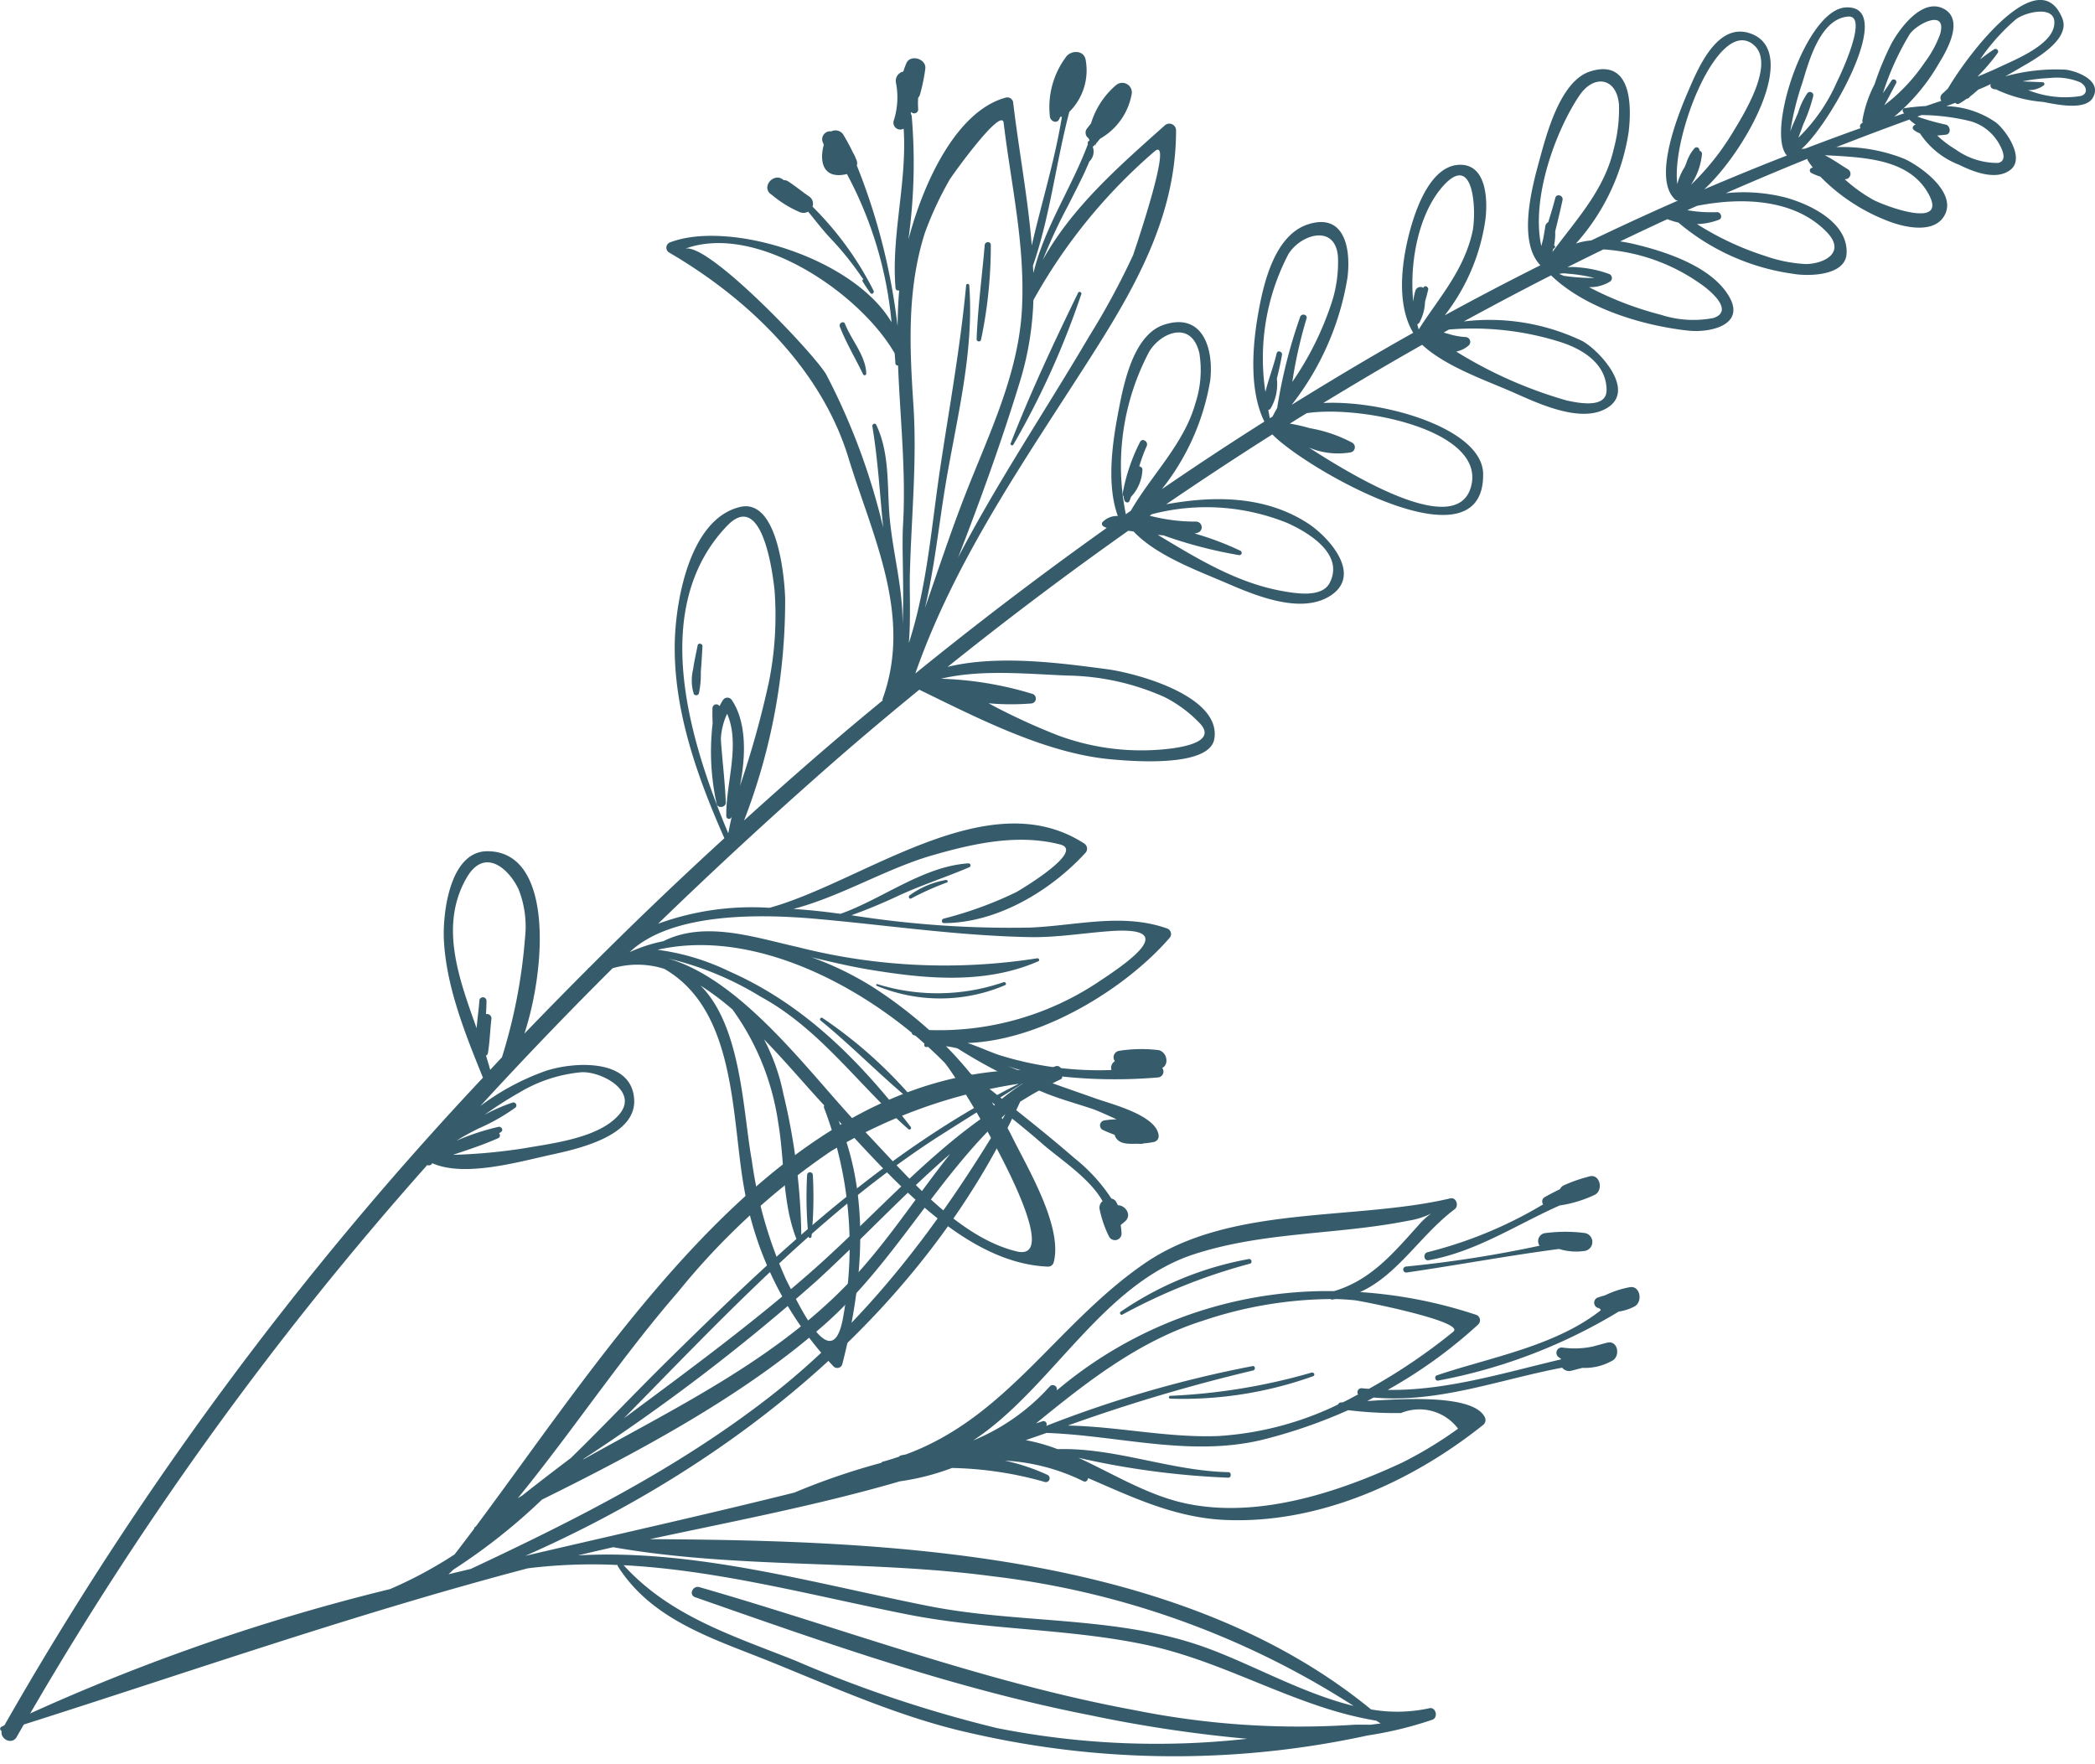
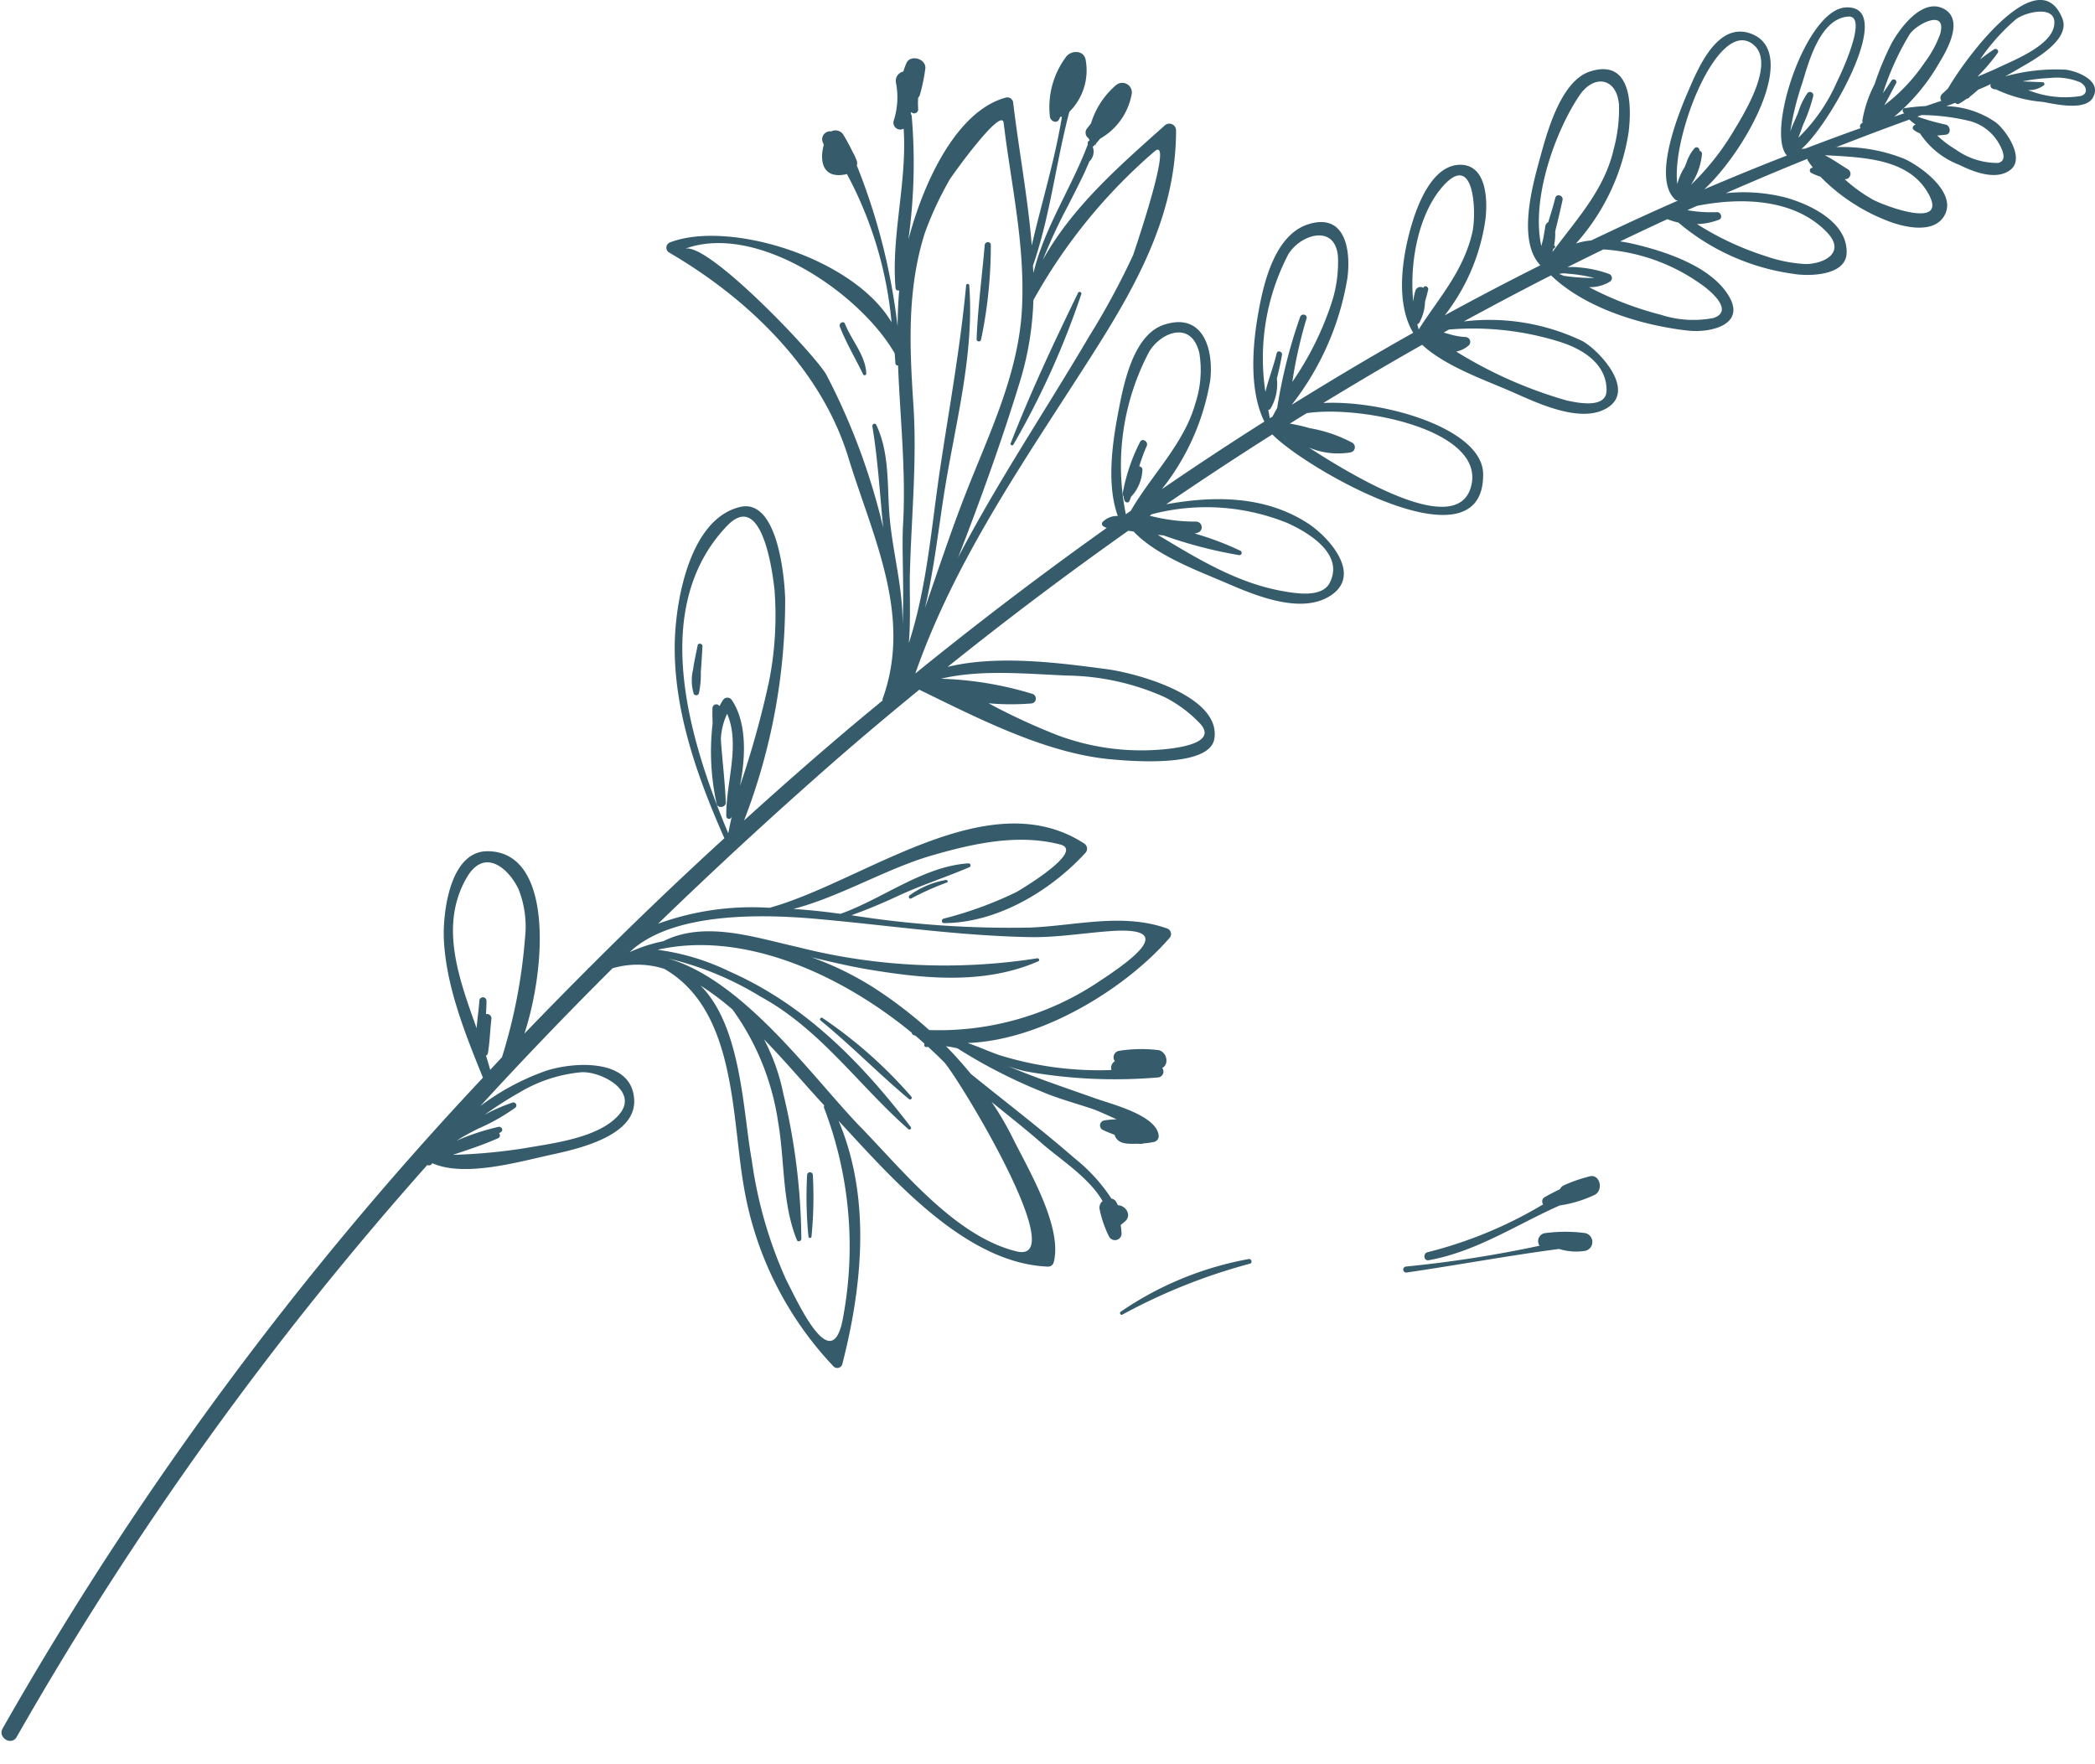
<svg xmlns="http://www.w3.org/2000/svg" id="Layer_1" data-name="Layer 1" viewBox="0 0 127.551 107.394">
  <defs>
    <style>.cls-1{fill:none;}.cls-2{clip-path:url(#clip-path);}.cls-3{fill:#365c6c;fill-rule:evenodd;}.cls-4{clip-path:url(#clip-path-2);}</style>
    <clipPath id="clip-path" transform="translate(0 -0)">
-       <rect class="cls-1" x="28.424" y="36.581" width="41.904" height="98.035" transform="translate(-37.074 133.468) rotate(-88.997)" />
-     </clipPath>
+       </clipPath>
    <clipPath id="clip-path-2" transform="translate(0 -0)">
      <rect class="cls-1" x="90.654" y="75.034" width="5.904" height="12.353" transform="translate(10.774 173.386) rotate(-89)" />
    </clipPath>
  </defs>
  <title>floral-Bridal</title>
  <g id="floral-Bridal">
    <g id="Group-15">
      <g id="Group-3">
        <path id="Clip-2" class="cls-1" d="M98.025,107.394l.731-41.899L.731,63.784,0,105.683Z" transform="translate(0 -0)" />
        <g class="cls-2">
          <path id="Fill-1" class="cls-3" d="M41.294,78.645c-3.455,3.974-6.415,8.464-9.769,12.571.092-.059.189-.113.281-.173.976-.772,1.965-1.531,2.958-2.282,2.053-2.005,4.026-4.095,6.017-6.052,6.566-6.461,13.052-12.605,21.248-16.726a31.372,31.372,0,0,0-11.451,4.114,43.265,43.265,0,0,0-9.285,8.548m-13.693,16.92c-.096.094-.195.188-.292.282.453-.112.907-.216,1.361-.328,6.3-2.96,12.414-6.028,17.987-10.317,6.174-4.75,10.632-10.785,14.558-17.365-4.124,3.772-6.717,8.995-10.968,12.765-4.812,4.271-11.22,7.723-17.25,10.7a35.985,35.985,0,0,1-5.396,4.264m7.963-6.767c-.022.022-.044.044-.067.067,6.009-3.367,12.321-6.375,16.907-11.56,1.975-2.231,3.598-4.726,5.448-7.051-2.815,2.432-5.363,5.197-8.155,7.749A121.424,121.424,0,0,1,35.564,88.798M59.921,67.877a14.178,14.178,0,0,1,2.403-1.938l.006-.008a.065.065,0,0,0-.02.003c-1.323.831-3.363,2.115-4.8,3.024-7.315,4.62-13.465,11.23-19.528,17.396,3.85-2.856,7.713-5.693,11.328-8.858,3.569-3.125,6.604-6.636,10.343-9.328.09-.097.175-.197.269-.291m-3.37,29.907c5.349,1.058,10.999.605,16.23,2.31,3.023.983,6.317,2.962,9.63,3.767a51.882,51.882,0,0,0-21.962-7.89c-7.622-1.016-15.476-.444-23.042-1.758a.286.286,0,0,1-.051-.019c-.723.163-1.447.329-2.164.503,7.132-.406,14.455,1.723,21.358,3.087m-8.058,3.349a76.744,76.744,0,0,0,12.212,4.079,49.796,49.796,0,0,0,15.223.65,82.419,82.419,0,0,1-9.519-1.426c-8.268-1.614-16.151-4.416-24.088-7.194-.41-.145-.14-.725.26-.612,8.907,2.561,17.411,5.822,26.569,7.503a50.575,50.575,0,0,0,13.223.879c.173-.013.582-.012,1.064-.003.205-.026.412-.052.62-.078-.085-.058-.17-.108-.255-.167a22.393,22.393,0,0,1-2.955-.717c-3.793-1.196-7.175-3.085-11.106-3.912-4.759-1-9.685-.894-14.461-1.837C49.628,97.182,43.793,95.6,37.969,95.294c2.846,3.135,6.717,4.312,10.524,5.837M64.343,84.651a25.557,25.557,0,0,1,16.878-6.044c2.256-.671,3.619-2.322,5.171-4.045a3.95,3.95,0,0,1,.745-.677,4.871,4.871,0,0,1-1.386.435c-4.364.871-8.736.65-13.023,2.032C67.083,78.168,64.025,84.563,59.252,87.698A12.767,12.767,0,0,0,63.9,84.424a.254.254,0,0,1,.442.228m-.878,1.881a.193.193,0,0,1,.235.279H63.7a71.22,71.22,0,0,1,12.558-3.639c.171-.034.197.231.031.267A104.814,104.814,0,0,0,65.013,86.792c3.056.057,6.077.756,9.166.638a19.468,19.468,0,0,0,7.286-1.918.204.204,0,0,1,.196-.129c.025,0,.065-.002.092-.002.317-.15.621-.322.933-.484a.245.245,0,0,1,.232-.377c.141.016.282.024.423.037a35.301,35.301,0,0,0,5.143-3.48c.765-.621-5.65-1.879-6.003-1.913q-.583-.058-1.167-.074c-.071.01-.14.026-.212.033a.188.188,0,0,1-.104-.032,24.929,24.929,0,0,0-7.756,1.317c-3.91,1.238-7.056,3.717-10.168,6.254.13-.045.261-.083.391-.129m.923,1.696c3.506-.107,6.895,1.332,10.405,1.401.189.004.185.336-.006.336a49.734,49.734,0,0,1-9.13-1.211c2.143.983,4.235,2.295,6.561,2.784,4.364.922,9.196-.655,13.101-2.467a24.123,24.123,0,0,0,3.453-2.09,2.94,2.94,0,0,0-3.472-.952,23.377,23.377,0,0,1-3.217-.175,31.556,31.556,0,0,1-5.02,1.752c-4.463,1.152-8.859-.203-13.34-.366q-.637.219-1.274.44a10.729,10.729,0,0,1,1.939.548M63.734,65.16c.175-.081.348-.166.527-.244.272-.12.529.312.263.464-.073.042-.139.09-.211.133.054-.023.105-.049.159-.072a.145.145,0,0,1,.109.269,25.522,25.522,0,0,0-2.469,1.365c-5.837,12.771-17.413,22.038-30.131,27.65,5.468-1.281,10.954-2.497,16.39-3.854a41.608,41.608,0,0,1,5.278-1.808.188.188,0,0,1,.103-.073c.339-.089.661-.196.982-.302a.211.211,0,0,1,.109-.074c.103-.026.212-.043.317-.068,6.163-2.264,9.193-7.964,14.542-11.636,5.208-3.574,12.719-2.568,18.596-3.949.369-.085.54.454.267.661-2.075,1.557-3.466,4.009-5.76,5.044a28.257,28.257,0,0,1,7.091,1.392.357.357,0,0,1,.076.605,29.215,29.215,0,0,1-5.484,3.957c3.532.059,7.065-1.036,10.542-1.855.004-.01.012-.018.017-.029-.056-.04-.111-.074-.168-.122a.323.323,0,0,1,.243-.571,5.365,5.365,0,0,0,1.853-.062c.203-.054.406-.112.612-.165.036-.011.073-.018.109-.031l.001.002c.05-.014.099-.028.15-.041.664-.168.839.85.283,1.115a3.413,3.413,0,0,1-1.79.42l-.666.172a.536.536,0,0,1-.563-.184c-3.829.723-7.527,2.166-11.478,1.817-.134.069-.262.148-.396.215,2.442-.162,6.542-.393,7.178,1.015a.378.378,0,0,1-.119.44C85.944,90.234,80.291,92.785,74.61,92.54c-3.093-.134-5.707-1.405-8.365-2.55-.007.134-.135.269-.278.196a12.303,12.303,0,0,0-4.784-1.258,12.568,12.568,0,0,1,2.581.862.232.232,0,0,1-.18.428,22.109,22.109,0,0,0-5.622-.843,14.882,14.882,0,0,1-3.177.814c-4.982,1.452-10.141,2.431-15.216,3.52,14.645.075,32.242.807,43.904,10.365a9.167,9.167,0,0,0,3.548-.071c.403-.095.564.571.178.703a22.842,22.842,0,0,1-3.929.954,55.279,55.279,0,0,1-24.061-.118c-4.238-.92-8.277-2.744-12.28-4.364-3.463-1.401-7.213-2.508-9.312-5.818a.142.142,0,0,1-.016-.078,32.068,32.068,0,0,0-5.466.202c-10.83,2.85-21.254,6.543-31.937,9.907a.142.142,0,0,1-.106-.263,124.711,124.711,0,0,1,23.658-8.38,25.838,25.838,0,0,0,3.927-2.11q.59-.766,1.192-1.568a.121.121,0,0,1,.052-.1c.015-.011.031-.021.047-.032,8.735-11.705,19.118-28.577,34.77-27.778" transform="translate(0 -0)" />
        </g>
      </g>
      <g id="Group-6">
        <path id="Clip-5" class="cls-1" d="M99.731,84.27l.103-5.903-12.351-.216-.103,5.903Z" transform="translate(0 -0)" />
        <g class="cls-4">
-           <path id="Fill-4" class="cls-3" d="M87.553,84.054c-.172.039-.243-.263-.076-.317,3.212-1.092,7.18-1.757,9.987-3.965a.754.754,0,0,1-.057-.1c-.057-.023-.105-.033-.166-.059a.339.339,0,0,1,.005-.603c.146-.049.312-.1.486-.152a5.721,5.721,0,0,1,1.471-.484c.661-.149.853.912.28,1.185a3.09,3.09,0,0,1-.929.294,32.826,32.826,0,0,1-11.001,4.203" transform="translate(0 -0)" />
-         </g>
+           </g>
      </g>
      <path id="Fill-7" class="cls-3" d="M94.921,76.041c-3.089.403-6.185.984-9.268,1.432a.183.183,0,1,1-.072-.359l.025-.003a72.555,72.555,0,0,0,8.128-1.268.493.493,0,0,1,.387-.773,9.289,9.289,0,0,1,2.315-.006A.553.553,0,0,1,96.42,76.168a3.471,3.471,0,0,1-1.498-.127" transform="translate(0 -0)" />
      <path id="Fill-9" class="cls-3" d="M86.981,76.726c-.308.056-.357-.427-.056-.49a25.955,25.955,0,0,0,7.026-2.91.303.303,0,0,1,.068-.423.314.314,0,0,1,.037-.023c.308-.175.614-.329.921-.482a.492.492,0,0,1,.244-.235,8.72,8.72,0,0,1,1.375-.492c.012-.003.022-.009.033-.013l.001.004c.051-.013.097-.032.149-.043.654-.162.865.889.283,1.141a7.562,7.562,0,0,1-2.104.633c-2.64,1.17-5.061,2.808-7.977,3.334" transform="translate(0 -0)" />
-       <path id="Fill-11" class="cls-3" d="M79.941,83.79a23.559,23.559,0,0,1-8.697,1.365.087.087,0,0,1,.003-.173,36.575,36.575,0,0,0,8.595-1.411c.16-.048.261.169.099.218" transform="translate(0 -0)" />
      <path id="Fill-13" class="cls-3" d="M68.229,79.864a20.134,20.134,0,0,1,7.8-3.21c.168-.034.241.24.075.283a35.183,35.183,0,0,0-7.771,3.102c-.106.056-.197-.107-.104-.175" transform="translate(0 -0)" />
    </g>
    <g id="Group-23">
      <path class="cls-3" d="M61.893,76.188c-3.739-.907-6.935-4.937-9.498-7.568-2.818-2.891-7.082-8.957-11.747-10.27a19.006,19.006,0,0,1,5.657,2.328c3.632,1.974,5.956,5.389,8.992,8.061a.1.1,0,0,0,.145-.138c-3.04-3.961-6.438-7.43-11.046-9.463a14.199,14.199,0,0,0-4.364-1.312C45.341,56.62,51.304,59.41,55.509,62.876a.177.177,0,0,0,.109.143c.037.016.075.022.112.036.195.161.376.328.562.493a.129.129,0,0,0,.137.198c.025-.005.052-.004.077-.009.336.305.66.613.964.921.778.79,7.846,12.36,4.423,11.53M51.35,80.096c-.632,3.893-2.686-.621-3.489-2.189a26.343,26.343,0,0,1-2.087-7.249c-.546-2.996-.62-8.149-3.125-10.655a16.349,16.349,0,0,1,1.953,1.464A15.543,15.543,0,0,1,47.38,68.352c.404,2.34.234,4.93,1.138,7.145.057.141.267.07.271-.065a38.934,38.934,0,0,0-1.092-8.82,12.323,12.323,0,0,0-1.181-3.332c1.382,1.423,2.627,2.909,3.668,4.023a.184.184,0,0,0-.012.147A23.575,23.575,0,0,1,51.35,80.096M38.338,57.969c2.6-2.478,8.161-2.307,11.332-2.027,4.394.387,8.584,1.027,13.035,1.113,1.619.03,3.251-.246,4.865-.364,4.299-.312,1.178,1.852-.624,3.045A17.49,17.49,0,0,1,56.574,62.713a27.232,27.232,0,0,0-3.326-2.549A19.144,19.144,0,0,0,49.4,58.279c1.18.28,2.35.558,3.491.748,3.432.573,7.069.924,10.327-.503.106-.047.035-.197-.07-.18a36.268,36.268,0,0,1-14.603-.69c-2.599-.579-5.625-1.622-8.158-.351a9.289,9.289,0,0,0-2.05.666m-7.119,9.156a10.356,10.356,0,0,0-1.715.749,23.218,23.218,0,0,1,2.115-1.355,8.882,8.882,0,0,1,3.77-1.236c1.173-.077,3.499,1.123,2.337,2.537-1.196,1.456-4.048,1.782-5.776,2.085a34.132,34.132,0,0,1-4.375.406c.926-.308,1.852-.614,2.749-1.01a.181.181,0,0,0,.061-.3c.043-.03.092-.058.134-.092.151-.114-.005-.338-.165-.303a14.523,14.523,0,0,0-2.562.844,14.706,14.706,0,0,1,1.357-.749,12.164,12.164,0,0,0,2.236-1.269.182.182,0,0,0-.168-.308m-1.627-2.85a.235.235,0,0,0,.121-.177c.111-.685.129-1.38.209-2.069a.263.263,0,0,0-.33-.281c.015-.27.029-.538.031-.806a.218.218,0,0,0-.436-.011c-.034.556-.125,1.115-.166,1.671-1.087-3.05-2.282-6.261-.607-9.16,1.071-1.855,2.533-.599,3.151.677a6.145,6.145,0,0,1,.403,2.975,32.781,32.781,0,0,1-1.403,7.274c-.238.255-.476.512-.717.768-.076-.285-.163-.572-.255-.861m14.676-32.258c2.2-2.302,2.813,3.179,2.892,3.933a20.582,20.582,0,0,1-.333,5.518,57.204,57.204,0,0,1-1.775,6.385c.358-1.794.417-3.861-.484-5.216a.322.322,0,0,0-.549-.014,3.207,3.207,0,0,0-.209.372.231.231,0,0,0-.428.104c-.015.321-.002.638.006.957a14.771,14.771,0,0,0,.242,4.863c.041.321.573.259.56-.059-.048-1.289-.216-2.572-.3-3.861a4.096,4.096,0,0,1,.382-1.541c.825,1.887-.095,4.279-.05,6.235a.164.164,0,0,0,.321.048c.007-.017.012-.032.018-.05-.081.349-.156.698-.218,1.049-2.383-5.684-4.845-13.729-.075-18.725m11.133,2.86c.089-3.424.438-6.806.212-10.233-.234-3.539-.395-7.032.704-10.479a20.922,20.922,0,0,1,1.497-3.215c.093-.177,3.173-4.488,3.294-3.467.457,3.812,1.308,7.381,1.117,11.27-.196,4.009-2.018,7.684-3.448,11.348-.891,2.283-1.656,4.605-2.46,6.915.562-2.383.822-4.839,1.216-7.277.663-4.071,1.787-8.192,1.482-12.344a.097.097,0,1,0-.193-.002h0c-.349,3.728-1.018,7.396-1.576,11.095-.538,3.579-.795,7.226-1.91,10.667.124-1.529.034-3.13.064-4.277M53.112,25.952c.34,2.057.454,4.096.659,6.167a39.928,39.928,0,0,0-3.455-9.296c-.686-1.238-7.283-8.173-8.63-7.671,4.38-1.627,10.677,2.704,12.784,6.357.018.206.033.412.044.613a.139.139,0,0,0,.146.13l.017-.002c.126,3.23.49,6.449.303,9.713-.087,1.503.083,3.859-.032,6.049.032-2.209-.581-4.29-.78-6.484-.172-1.907.024-3.893-.82-5.665-.064-.136-.256-.046-.236.089M70.281,9.227c1.266-1.113-1.329,6.387-1.285,6.287a46.182,46.182,0,0,1-2.664,4.931c-2.65,4.506-5.587,8.873-8.001,13.499,1.4-3.596,2.706-7.231,3.804-10.837a18.868,18.868,0,0,0,.782-4.835,33.21,33.21,0,0,1,7.364-9.045m-.339,12.229c.675-1.201,2.608-2.018,3.082.063a6.467,6.467,0,0,1-.249,3.051c-.69,2.458-2.67,4.349-3.926,6.525-.102.071-.202.141-.303.213a14.813,14.813,0,0,1,1.397-9.852m.178,9.853a13.121,13.121,0,0,1,8.261.535c1.309.588,3.472,1.903,2.574,3.642-.467.905-2.002.649-2.78.517-2.833-.483-5.27-1.988-7.69-3.441.116.014.233.024.35.034a27.137,27.137,0,0,0,4.617,1.204.142.142,0,0,0,.077-.263A18.228,18.228,0,0,0,72.732,32.48c.058-.016.118-.022.175-.042a.347.347,0,0,0-.071-.682,10.978,10.978,0,0,1-2.84-.358c.041-.029.082-.058.125-.089m7.097-6.353a.207.207,0,0,0,.16-.117,2.917,2.917,0,0,0,.362-1.782c.115-.482.229-.962.311-1.45.034-.208-.272-.308-.324-.093-.186.792-.492,1.556-.684,2.348a13.67,13.67,0,0,1,1.384-8.36c.715-1.224,2.865-1.907,3.032.118a8.046,8.046,0,0,1-.317,2.599,18.717,18.717,0,0,1-2.463,5.033A28.001,28.001,0,0,1,79.544,19.4c.086-.245-.294-.349-.385-.109A31.303,31.303,0,0,0,77.76,24.833c-.097.175-.194.351-.284.528-.053.036-.109.067-.163.1-.039-.164-.063-.338-.096-.506m2.342.2c3.297-.502,10.923,1.027,10.005,4.464-.815,3.05-6.591-.245-9.872-2.371a4.548,4.548,0,0,0,2.555.291.32.32,0,0,0,.09-.582,8.608,8.608,0,0,0-2.601-.89,10.018,10.018,0,0,0-1.207-.276c.343-.213.684-.425,1.029-.637M86.29,19.741a.241.241,0,0,0,.127-.101,2.865,2.865,0,0,0,.345-1.274c.067-.242.133-.482.191-.727.035-.142-.157-.295-.267-.16-.011.013-.017.032-.027.046a.323.323,0,0,0-.476.148,2.994,2.994,0,0,0-.138.701c-.245-2.425.335-5.34,1.763-6.988,1.999-2.306,2.092,1.664,1.831,2.778-.554,2.371-2.014,3.937-3.262,5.892-.033-.102-.06-.208-.088-.315m1.924.323a17.633,17.633,0,0,1,6.682.726c1.405.426,2.921,1.326,2.918,2.968-.001,1.154-1.796.76-2.435.622a26.562,26.562,0,0,1-6.716-2.974,1.656,1.656,0,0,0,.765-.381A.296.296,0,0,0,89.23,20.52a4.171,4.171,0,0,1-.968-.169c-.101-.029-.233-.062-.362-.106.105-.06.209-.12.314-.18m6.347-4.901c.025-.019.051-.04.097-.079a.083.083,0,0,0-.001-.118.082.082,0,0,0-.04-.022,3.545,3.545,0,0,0,.068-.851c.152-.639.314-1.274.448-1.914.06-.286-.369-.418-.442-.127-.127.497-.277.984-.428,1.474a.32.32,0,0,0-.177.236c-.038.27-.09.537-.137.804-.039.137-.072.276-.109.416-.633-2.897.861-7.005,2.322-9.171C97.056,4.49,98.45,4.736,98.569,6.39a9.271,9.271,0,0,1-.315,2.666c-.569,2.518-2.276,4.297-3.739,6.291.02-.06.031-.122.047-.184m.875,1.5a9.08,9.08,0,0,1,1.633.262,12.459,12.459,0,0,1-1.865-.133c-.092-.038-.184-.077-.277-.114a1.201,1.201,0,0,1,.509-.015m2.186-1.478a11.531,11.531,0,0,1,5.94,2.117c.57.392,2.036,1.621.765,2.057a6.379,6.379,0,0,1-3.192-.19,20.321,20.321,0,0,1-4.391-1.687,2.319,2.319,0,0,0,1.263-.328.264.264,0,0,0-.051-.478,6.993,6.993,0,0,0-1.845-.397,3.404,3.404,0,0,0-.684-.01c.73-.365,1.46-.728,2.194-1.084m5.042-5.245c-.036.081-.067.163-.102.244a3.414,3.414,0,0,0-.439,1.02c-.386-2.829,2.489-10.25,4.635-8.482,1.379,1.134-.636,4.301-1.264,5.345a15.555,15.555,0,0,1-2.547,3.19,4.042,4.042,0,0,0,.674-1.862.2.2,0,0,0-.156-.222.174.174,0,0,0-.285-.162,2.642,2.642,0,0,0-.516.929m.663,2.591c2.751-.542,5.932-.417,7.881,1.588,1.214,1.242-.125,1.943-1.264,1.957a8.774,8.774,0,0,1-2.468-.49,17.891,17.891,0,0,1-4.157-1.944,3.938,3.938,0,0,0,1.342-.267c.235-.094.12-.456-.112-.459a8.38,8.38,0,0,1-1.818-.12c.198-.089.396-.177.596-.265m6.162-4.147c.113-.27.202-.553.305-.823a9.991,9.991,0,0,0,.603-1.711.204.204,0,0,0-.37-.158,4.285,4.285,0,0,0-.554,1.175c-.048.115-.099.23-.148.345-.113.264-.239.528-.328.802a17.924,17.924,0,0,1,.742-2.99c.4-1.326,1.098-3.901,2.795-4.015,1.255-.085-.516,3.625-.694,3.976a10.707,10.707,0,0,1-2.35,3.399m7.92,3.412c1.23,2.212-2.663.74-3.359.369a9.37,9.37,0,0,1-1.74-1.253.097.097,0,0,0,.028,0,.327.327,0,0,0,.173-.603c-.433-.26-.907-.6-1.411-.86,2.349.135,5.108.188,6.309,2.347M114.72,6.41c.26-.441.485-.912.716-1.33a.163.163,0,1,0-.28-.168c-.156.247-.336.502-.515.761l.007-.023A16.687,16.687,0,0,1,116.27,2.08c.424-.623,2.287-1.585,1.854-.007a6.628,6.628,0,0,1-.942,1.729A10.987,10.987,0,0,1,114.72,6.41m2.266.595a12.852,12.852,0,0,1,3.002.38,2.909,2.909,0,0,1,1.75,1.419c.197.361.472.989-.085,1.116a4.351,4.351,0,0,1-2.599-.829,6.215,6.215,0,0,1-1.111-.842c.179-.011.358-.029.526-.048.337-.039.288-.521.013-.611a13.644,13.644,0,0,1-1.744-.492c.082-.03.165-.063.247-.093m4.436-4.009a9.764,9.764,0,0,0-.866.625c.115-.166.228-.339.347-.491a12.572,12.572,0,0,1,1.799-1.923c.572-.489,2.654-.981,2.347.42-.262,1.202-2.477,2.055-3.446,2.518-.398.187-.8.357-1.207.519a11.752,11.752,0,0,0,1.238-1.448.159.159,0,0,0-.211-.22m3.412,1.75a3.716,3.716,0,0,1,1.803.26c.426.217.519.718.028.843a6.06,6.06,0,0,1-3.19-.365A1.488,1.488,0,0,0,124.44,5.19a.107.107,0,0,0-.071-.183c-.41-.02-.821-.031-1.23-.055a11.158,11.158,0,0,1,1.695-.205M65.03,41.131a15.013,15.013,0,0,1,5.866,1.307,7.86,7.86,0,0,1,2.091,1.536c1.225,1.194-1.08,1.504-1.552,1.58a14.563,14.563,0,0,1-7.045-.791,38.577,38.577,0,0,1-4.204-1.945,15.391,15.391,0,0,0,2.583.013.3.3,0,0,0,.089-.586,21.31,21.31,0,0,0-5.563-.922c2.474-.591,5.318-.28,7.735-.192m3.254,33.986a4.65,4.65,0,0,0-.052-.532q.126-.104.251-.21c.457-.383.053-.987-.421-.998a.67.67,0,0,0-.067-.126.435.435,0,0,0-.328-.28,10.562,10.562,0,0,0-2.254-2.463C63.368,68.73,61.213,67.085,59.107,65.38c-.48-.582-.978-1.147-1.51-1.681a5.817,5.817,0,0,1,.695.128,32.024,32.024,0,0,0,5.096,2.619c1.016.436,2.103.726,3.151,1.077.232.078.845.349,1.444.627a4.874,4.874,0,0,0-.776.07.308.308,0,0,0-.087.561c.248.123.495.215.744.313a.606.606,0,0,0,.108.226c.324.425.991.292,1.445.321a.646.646,0,0,0,.236-.03,5.345,5.345,0,0,0,.609-.085.37.37,0,0,0,.284-.354c-.069-1.256-2.856-1.943-3.825-2.288-1.776-.633-3.609-1.236-5.369-1.983a8.448,8.448,0,0,0,1.084.324,30.787,30.787,0,0,0,8.068.373.36.36,0,0,0,.258-.577c.459-.231.265-1.06-.304-1.095a8.603,8.603,0,0,0-2.353.057.4.4,0,0,0-.228.627.465.465,0,0,0-.207.536,20.382,20.382,0,0,1-6.82-.906c-.583-.196-1.255-.509-1.941-.739,4.557-.163,9.646-3.344,12.283-6.381a.359.359,0,0,0-.149-.597c-2.721-.957-5.524-.164-8.328-.049a61.97,61.97,0,0,1-10.876-.751q1.41-.509,2.772-1.147c1.446-.676,2.954-1.155,4.416-1.781a.124.124,0,0,0-.055-.232c-2.753.17-5.24,2.167-7.801,3.074-.066-.01-.132-.018-.198-.026-.71-.099-1.637-.203-2.667-.272,2.857-.745,5.65-2.452,8.425-3.255,2.516-.729,5.228-1.336,7.815-.669,1.527.394-2.273,2.67-2.662,2.896a23.39,23.39,0,0,1-4.437,1.62c-.143.047-.137.273.028.271,3.218-.009,6.471-1.947,8.598-4.264a.375.375,0,0,0-.065-.584c-5.844-3.79-13.463,2.347-19.16,3.917a16.675,16.675,0,0,0-6.783.97q5.232-5.068,10.684-9.846c1.715-1.499,3.459-2.961,5.221-4.404,3.624,1.767,7.753,3.897,11.717,4.243,1.082.095,5.958.535,6.247-1.255.419-2.62-4.783-4.005-6.546-4.238-2.716-.357-6.598-.899-9.694-.138q5.371-4.312,10.997-8.288c.107.012.216.03.325.043,1.376,1.464,3.885,2.378,5.609,3.121,1.733.747,4.57,1.962,6.377.788,1.993-1.292-.143-3.607-1.372-4.404-2.605-1.686-5.689-1.694-8.629-1.16q3.195-2.184,6.464-4.255c2.02,2.084,12.923,8.362,12.833,2.395-.041-2.751-6.071-4.497-9.733-4.307,1.99-1.211,3.992-2.4,6.021-3.543,1.415,1.308,3.79,2.132,5.423,2.843,1.506.657,4.193,1.99,5.828,1.008,1.794-1.077-.452-3.485-1.474-4.069A13.063,13.063,0,0,0,89.121,19.57c1.761-.959,3.532-1.9,5.322-2.809.005.01.004.02.013.026,2.08,1.991,5.515,3.029,8.311,3.341,1.362.152,3.536-.344,2.495-2.097-1.073-1.812-3.841-2.71-5.741-3.165-.269-.064-.568-.122-.881-.169.956-.457,1.912-.911,2.877-1.353a4.709,4.709,0,0,0,.671.208,13.697,13.697,0,0,0,6.942,3.112c.901.167,3.224.163,3.297-1.229.1-1.907-2.258-3.022-3.784-3.427a10.377,10.377,0,0,0-3.573-.246c1.646-.717,3.302-1.42,4.97-2.091.006.027,0,.054.015.08.096.158.208.308.32.46a.036.036,0,0,0-.02,0,.168.168,0,0,0-.089.31,3.21,3.21,0,0,0,.562.232,11.522,11.522,0,0,0,4.1,2.696c1.039.411,2.963.839,3.522-.461.588-1.367-1.573-2.901-2.524-3.324a10.095,10.095,0,0,0-4.129-.704q2.217-.869,4.454-1.68a2.146,2.146,0,0,0,.387.305c-.14.028-.263.203-.125.32a1.298,1.298,0,0,0,.379.213,5.011,5.011,0,0,0,2.377,1.911c.869.428,2.254.989,3.133.311.92-.711-.299-2.445-.894-2.891a5.542,5.542,0,0,0-3.011-.986c.185-.065.37-.136.556-.202a.169.169,0,0,0,.216.054,4.322,4.322,0,0,0,.448-.289c.032-.011.068-.025.102-.036a.174.174,0,0,0,.103-.096c.18-.137.353-.287.526-.441.253-.099.507-.214.76-.337a.201.201,0,0,0,.085.271l.026.011.059.026a.174.174,0,0,0,.121.006,8.173,8.173,0,0,0,2.873.774c.698.122,2.562.572,3.042-.246.603-1.029-.911-1.619-1.638-1.715a11.491,11.491,0,0,0-3.69.408c.417-.23.808-.464,1.138-.656.81-.468,2.836-1.637,2.339-2.872-1.42-3.533-5.762,2.196-6.966,4.268-.112.105-.224.212-.336.312a.338.338,0,0,0-.069.438c-.313.099-.621.209-.934.313-.438.024-.873.07-1.288.129-.18.026-.155.237-.032.314q-.304.103-.61.206a12.003,12.003,0,0,0,2.74-3.279c.505-.813,1.506-2.629.286-3.283-1.315-.705-2.69,1.192-3.185,2.09A17.701,17.701,0,0,0,114.13,5.132a7.539,7.539,0,0,0-.748,2.233.099.099,0,0,0,.043.08c-.034.027-.067.053-.103.083a.203.203,0,0,0-.047.276c-1.129.4-2.25.819-3.368,1.244-.064.006-.131.011-.195.016l-.01.005a.149.149,0,0,1-.025,0c1.66-1.368,5.892-8.797,2.694-8.616-2.435.139-4.865,7.613-3.578,9.016-1.692.655-3.365,1.346-5.031,2.054,2.493-2.295,5.866-8.335,2.856-9.469-2.071-.778-3.252,2.144-3.882,3.611-.561,1.3-2.158,5.253-.724,6.5a.2.2,0,0,0,.154.042l.001.003c-1.778.777-3.539,1.594-5.287,2.428a4.256,4.256,0,0,0-.929.188,13.16,13.16,0,0,0,3.206-6.783c.208-1.742.123-4.465-2.327-3.699-1.856.576-2.687,3.891-3.12,5.464-.451,1.638-1.31,4.9.074,6.342q-2.936,1.47-5.821,3.047a12.298,12.298,0,0,0,2.466-5.772c.155-1.146.114-3.355-1.476-3.392-1.838-.043-2.761,2.706-3.123,4.06-.495,1.856-.828,4.432.211,6.169-2.5,1.401-4.961,2.874-7.398,4.384a16.964,16.964,0,0,0,3.393-7.725c.225-1.764-.162-3.971-2.382-3.268-2.06.654-2.728,3.613-3.048,5.417-.353,1.987-.565,4.693.373,6.598q-3.158,1.999-6.244,4.116a14.426,14.426,0,0,0,2.951-6.643c.217-1.987-.498-4.142-2.829-3.366-1.905.633-2.474,3.745-2.786,5.387-.347,1.816-.706,4.36-.014,6.252a1.238,1.238,0,0,0-.918.358.171.171,0,0,0,0,.242.178.178,0,0,0,.029.024.99.99,0,0,0,.213.102Q61.425,36.38,55.727,41.005c2.42-6.907,6.588-12.865,10.511-18.997,2.788-4.356,5.372-8.765,5.364-14.072a.409.409,0,0,0-.684-.302c-2.789,2.489-5.64,4.967-7.43,8.198a32.904,32.904,0,0,1,1.518-3.273c.34-.665.676-1.329.999-2.002q.164-.363.321-.728a.828.828,0,0,0,.197-.907c.023-.011.045-.005.065-.026.048-.048.083-.096.127-.142-.04.206-.031.187.033-.039.081-.089.163-.181.229-.27a3.913,3.913,0,0,0,1.914-2.67.583.583,0,0,0-.958-.578,4.926,4.926,0,0,0-1.509,2.32c-.067.083-.141.177-.237.3a.411.411,0,0,0,.09.602.201.201,0,0,0,.057.096c-.01.03-.022.058-.033.086-.007-.009-.012-.017-.021-.027a.209.209,0,0,0-.045.203c-.997,2.673-2.643,5.055-3.317,7.843-.011-.149-.02-.297-.027-.446,1.051-3.037,1.397-6.272,2.213-9.364A3.556,3.556,0,0,0,66.1,3.652c-.096-.617-.9-.611-1.198-.184A5.11,5.11,0,0,0,63.922,7.1c.026.267.41.464.564.163.024-.05.044-.103.069-.151a.762.762,0,0,0,.097-.005c-.423,2.632-1.241,5.238-1.834,7.839-.233-2.898-.789-5.791-1.137-8.738a.361.361,0,0,0-.434-.269l-.002,0c-2.99.804-5.008,5.112-5.94,8.654a33.81,33.81,0,0,0,.205-7.516.306.306,0,0,0-.061-.154c.012-.035.017-.072.026-.108l.013.015a.242.242,0,0,0,.415-.16,5.406,5.406,0,0,1-.003-.717.516.516,0,0,0,.116-.21,11.294,11.294,0,0,0,.32-1.561c.076-.599-.908-.899-1.153-.332a4.873,4.873,0,0,0-.186.505A.581.581,0,0,0,54.55,5.04a4.657,4.657,0,0,1-.142,2.325.417.417,0,0,0,.609.468c.218,3.26-.763,6.477-.494,9.711a.163.163,0,0,0,.224.134c-.064.73-.091,1.46-.1,2.187a37.977,37.977,0,0,0-2.478-9.784.54.54,0,0,0-.025-.344c-.009-.024-.021-.047-.032-.071a1.89,1.89,0,0,0-.176-.367c-.175-.368-.368-.725-.581-1.083a.57.57,0,0,0-.745-.218.485.485,0,0,0-.543.583c.028.089.06.156.089.233-.251.893-.119,1.982,1.127,1.835a2.338,2.338,0,0,0,.28-.054A23.642,23.642,0,0,1,54.28,19.619c-2.314-3.925-9.86-6.219-13.452-4.875a.347.347,0,0,0-.098.627c4.85,2.824,9.273,7.114,10.916,12.47,1.474,4.818,3.925,9.626,2.092,14.704a.115.115,0,0,0,.006.096c-.789.652-1.58,1.304-2.362,1.967q-3.073,2.614-6.081,5.346A37.073,37.073,0,0,0,47.803,36.443c-.038-1.352-.47-6.118-2.745-5.577-3.06.728-3.9,5.661-3.972,8.129-.121,4.146,1.358,8.294,3.017,12.037q-4.189,3.827-8.224,7.872l-.001.002a.283.283,0,0,0-.107.106q-1.937,1.937-3.842,3.916c1.34-4.112,1.731-11.09-2.245-11.103-2.32-.01-2.735,3.817-2.659,5.389.136,2.846,1.306,5.754,2.379,8.398A207.599,207.599,0,0,0,.159,105.236c-.314.559.543,1.075.859.512A205.335,205.335,0,0,1,26.015,70.93a.215.215,0,0,0,.268-.059.529.529,0,0,1,.042-.049c1.945.863,5.211-.074,7.163-.503,1.592-.347,5.232-1.121,5.124-3.356-.125-2.61-3.823-2.294-5.402-1.757a14.854,14.854,0,0,0-3.965,2.132q3.929-4.288,8.05-8.386a5.366,5.366,0,0,1,3.15.036c4.41,2.537,4.085,9.056,4.856,13.334a20.954,20.954,0,0,0,5.448,10.87.318.318,0,0,0,.532-.131c1.238-4.829,1.748-10.146-.224-14.821,3.305,3.568,7.742,8.685,12.748,8.876a.352.352,0,0,0,.347-.255c.571-2.165-1.587-5.738-2.539-7.665a18.821,18.821,0,0,0-1.239-2.106c1.03.845,2.084,1.664,3.084,2.543,1.042.916,2.863,2.069,3.671,3.494a.511.511,0,0,0-.175.521,6.864,6.864,0,0,0,.574,1.651.405.405,0,0,0,.757-.182" transform="translate(0 -0)" />
      <path id="Fill-3" class="cls-3" d="M68.856,30.255a2.559,2.559,0,0,0,.698-1.638.195.195,0,0,0-.172-.215l-.021-.001a10.033,10.033,0,0,1,.454-1.242c.123-.275-.274-.524-.409-.244a11.415,11.415,0,0,0-1.05,3.103.315.315,0,0,0,.056.214.902.902,0,0,0,.048.234c.043.122.229.186.302.045a1.675,1.675,0,0,0,.094-.256" transform="translate(0 -0)" />
      <path id="Fill-5" class="cls-3" d="M42.668,40.912c.04-.524.074-1.045.1-1.572.007-.167-.263-.215-.294-.045-.091.484-.209.959-.274,1.449a2.829,2.829,0,0,0,.038,1.499.172.172,0,0,0,.314-.033,5.545,5.545,0,0,0,.116-1.297" transform="translate(0 -0)" />
      <path class="cls-3" d="M61.697,27.071a50.182,50.182,0,0,0,4.138-9.166c.035-.113-.141-.193-.194-.083-1.456,2.987-2.904,6.08-4.111,9.177-.038.098.117.16.167.072" transform="translate(0 -0)" />
      <path class="cls-3" d="M59.728,20.692a27.938,27.938,0,0,0,.597-5.767c.01-.239-.35-.242-.372-.005-.163,1.905-.422,3.819-.494,5.731a.138.138,0,0,0,.269.041" transform="translate(0 -0)" />
      <path class="cls-3" d="M51.448,19.718c-.083-.215-.398-.043-.316.169.385.996.957,1.946,1.42,2.908a.101.101,0,0,0,.189-.046c-.029-1.096-.907-2.036-1.293-3.031" transform="translate(0 -0)" />
-       <path class="cls-3" d="M52.519,17.129a8.511,8.511,0,0,0,.478.717c.092.112.242-.026.193-.141A19.681,19.681,0,0,0,49.468,12.58a.527.527,0,0,0-.227-.632c-.44-.309-.809-.611-1.251-.903a.455.455,0,0,0-.264-.077c-.039-.024-.073-.05-.114-.076-.55-.332-1.222.46-.719.9.042.036.086.06.127.094l-.003.003c.008.005.015.008.025.014a6.684,6.684,0,0,0,1.628,1.002.594.594,0,0,0,.534-.017c.446.541.877,1.107,1.337,1.599a18.361,18.361,0,0,1,1.85,2.28c.043.064.106.15.176.242a.076.076,0,0,0-.047.12" transform="translate(0 -0)" />
      <path id="Fill-15" class="cls-3" d="M50.072,61.975c-.086-.063-.204.081-.119.151,1.865,1.521,3.542,3.249,5.385,4.785a.103.103,0,0,0,.148-.143,27.582,27.582,0,0,0-5.414-4.794" transform="translate(0 -0)" />
-       <path id="Fill-17" class="cls-3" d="M61.093,59.801a12.33,12.33,0,0,1-7.679.115.055.055,0,0,0-.03.106h0a10.076,10.076,0,0,0,7.806-.04c.124-.052.024-.231-.097-.181" transform="translate(0 -0)" />
      <path id="Fill-19" class="cls-3" d="M57.598,53.575a5.243,5.243,0,0,0-2.215.936c-.111.077-.016.262.1.186a17.4,17.4,0,0,1,2.175-.97c.088-.043.027-.167-.059-.152" transform="translate(0 -0)" />
      <path id="Fill-21" class="cls-3" d="M49.223,75.299a.094.094,0,0,0,.182.004,24.596,24.596,0,0,0,.084-3.767.175.175,0,0,0-.349-.008,24.451,24.451,0,0,0,.084,3.77" transform="translate(0 -0)" />
    </g>
  </g>
</svg>